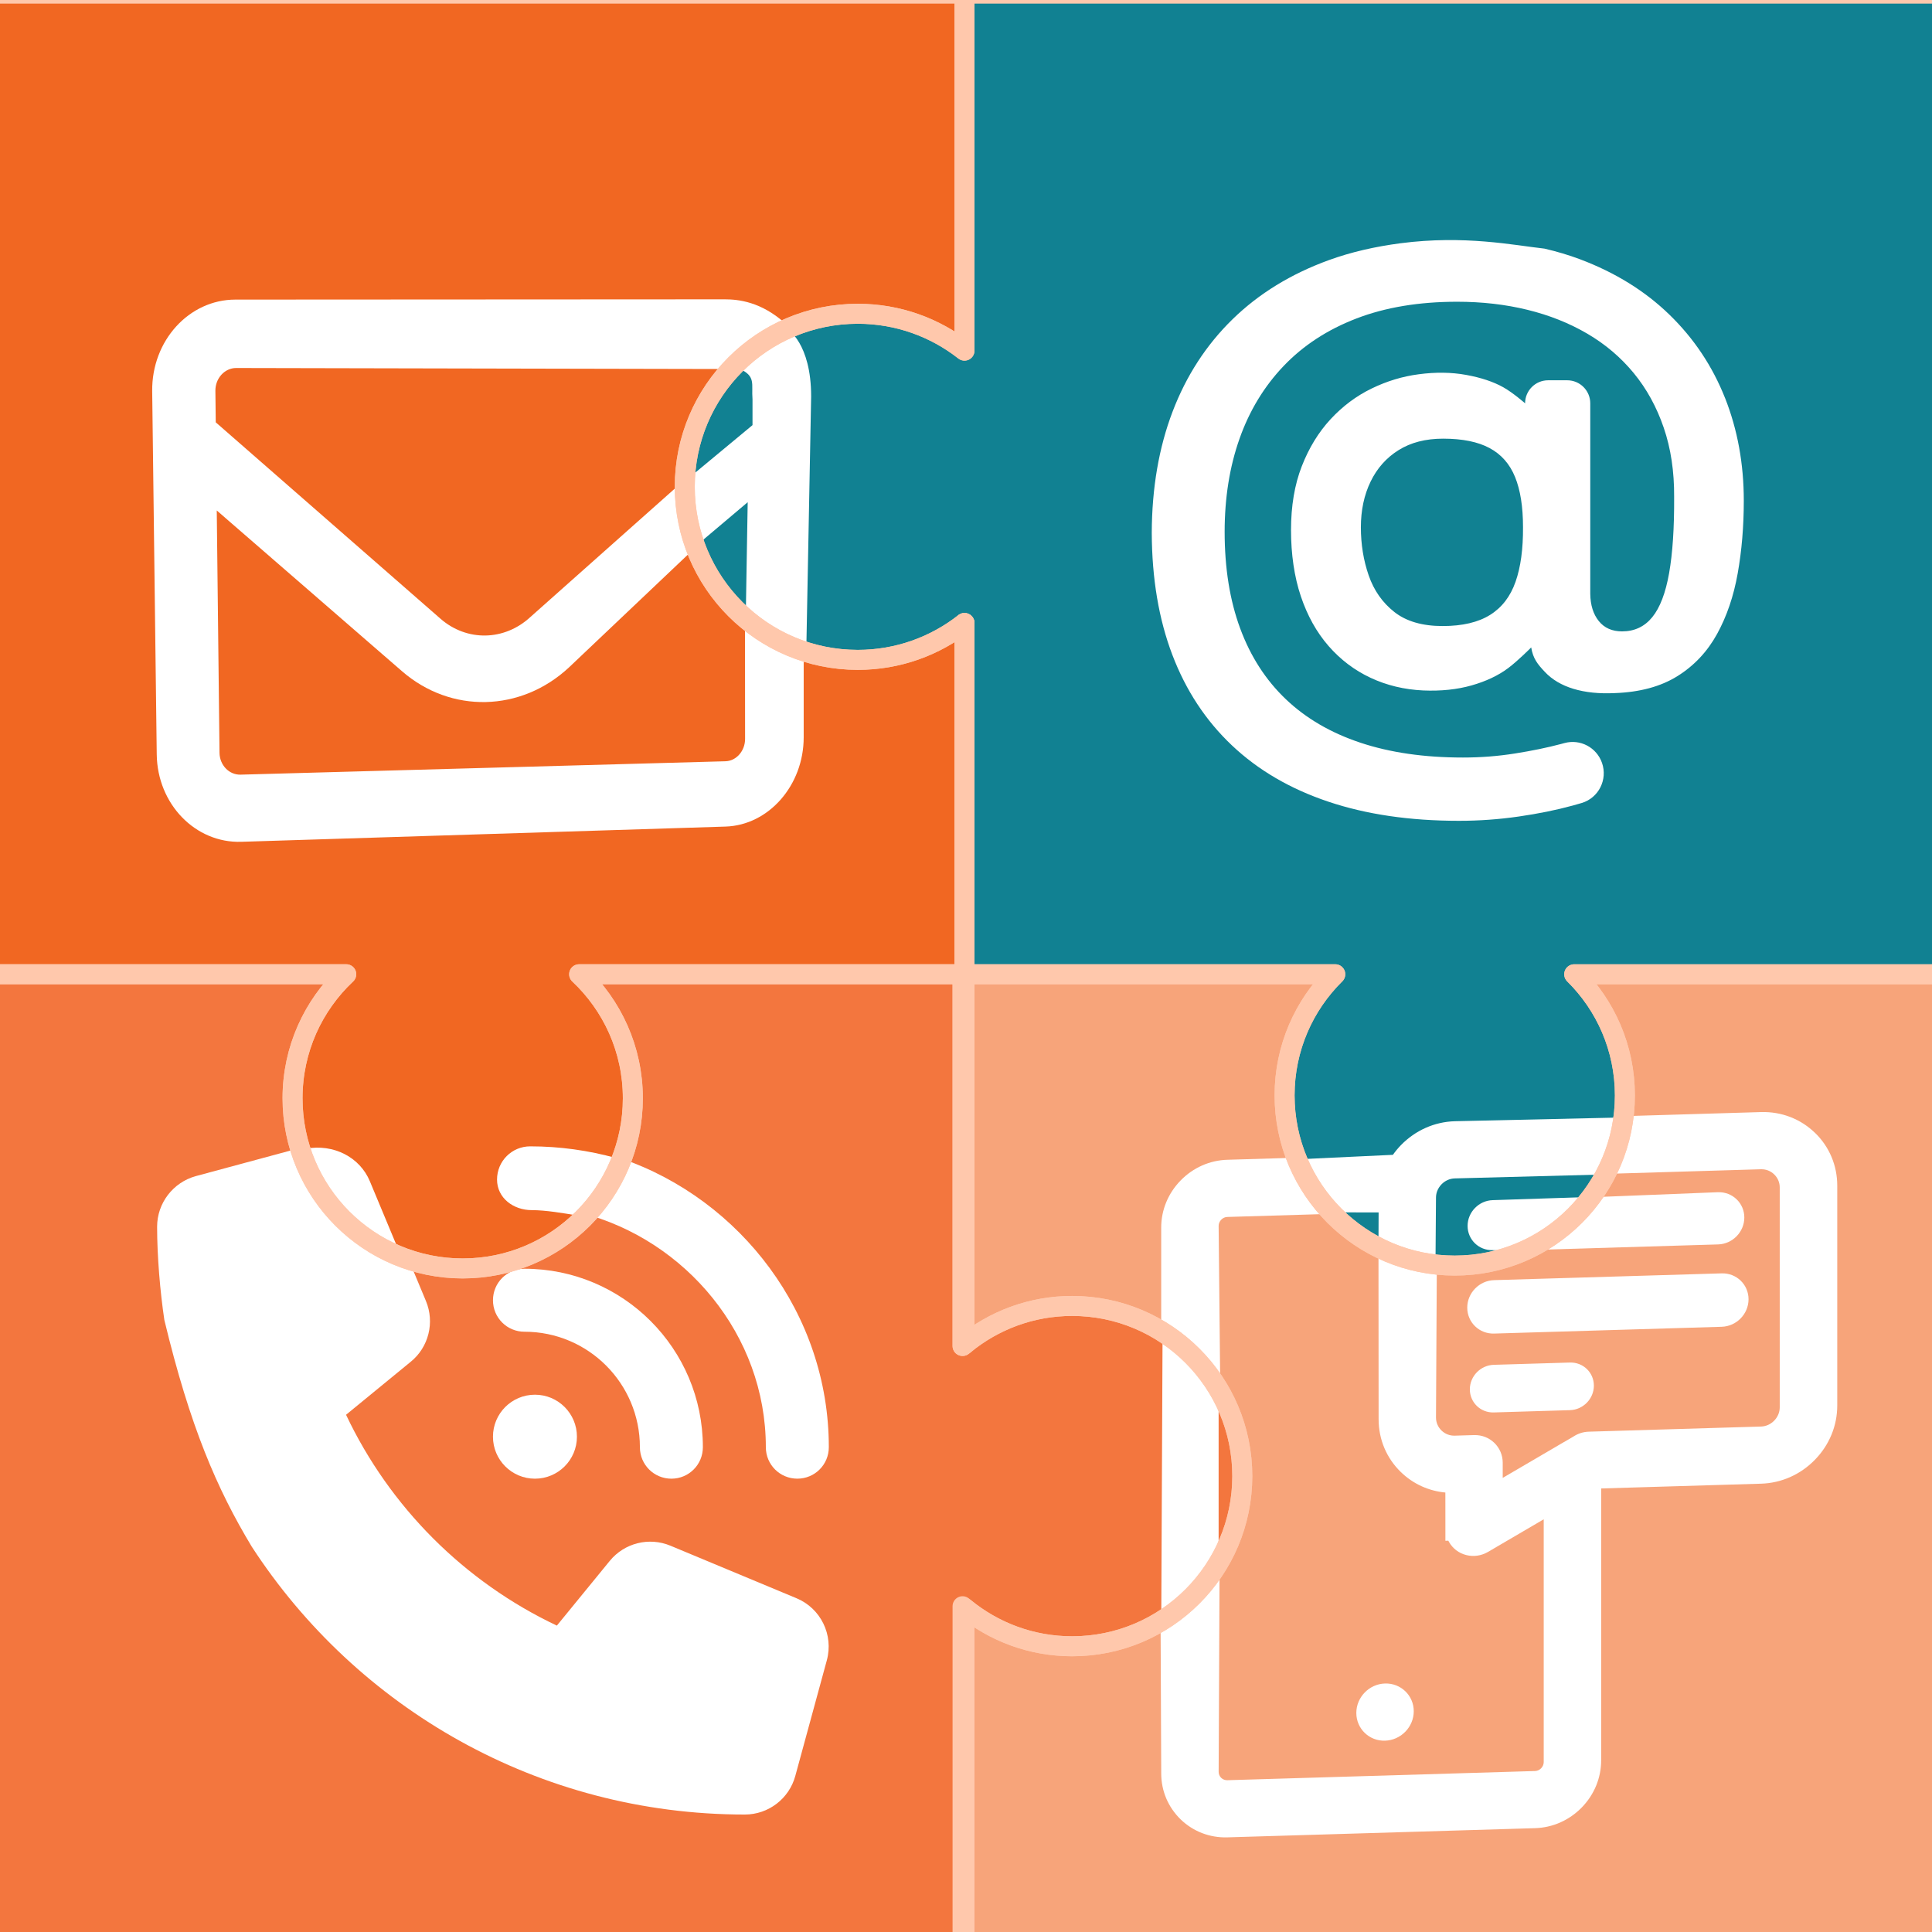
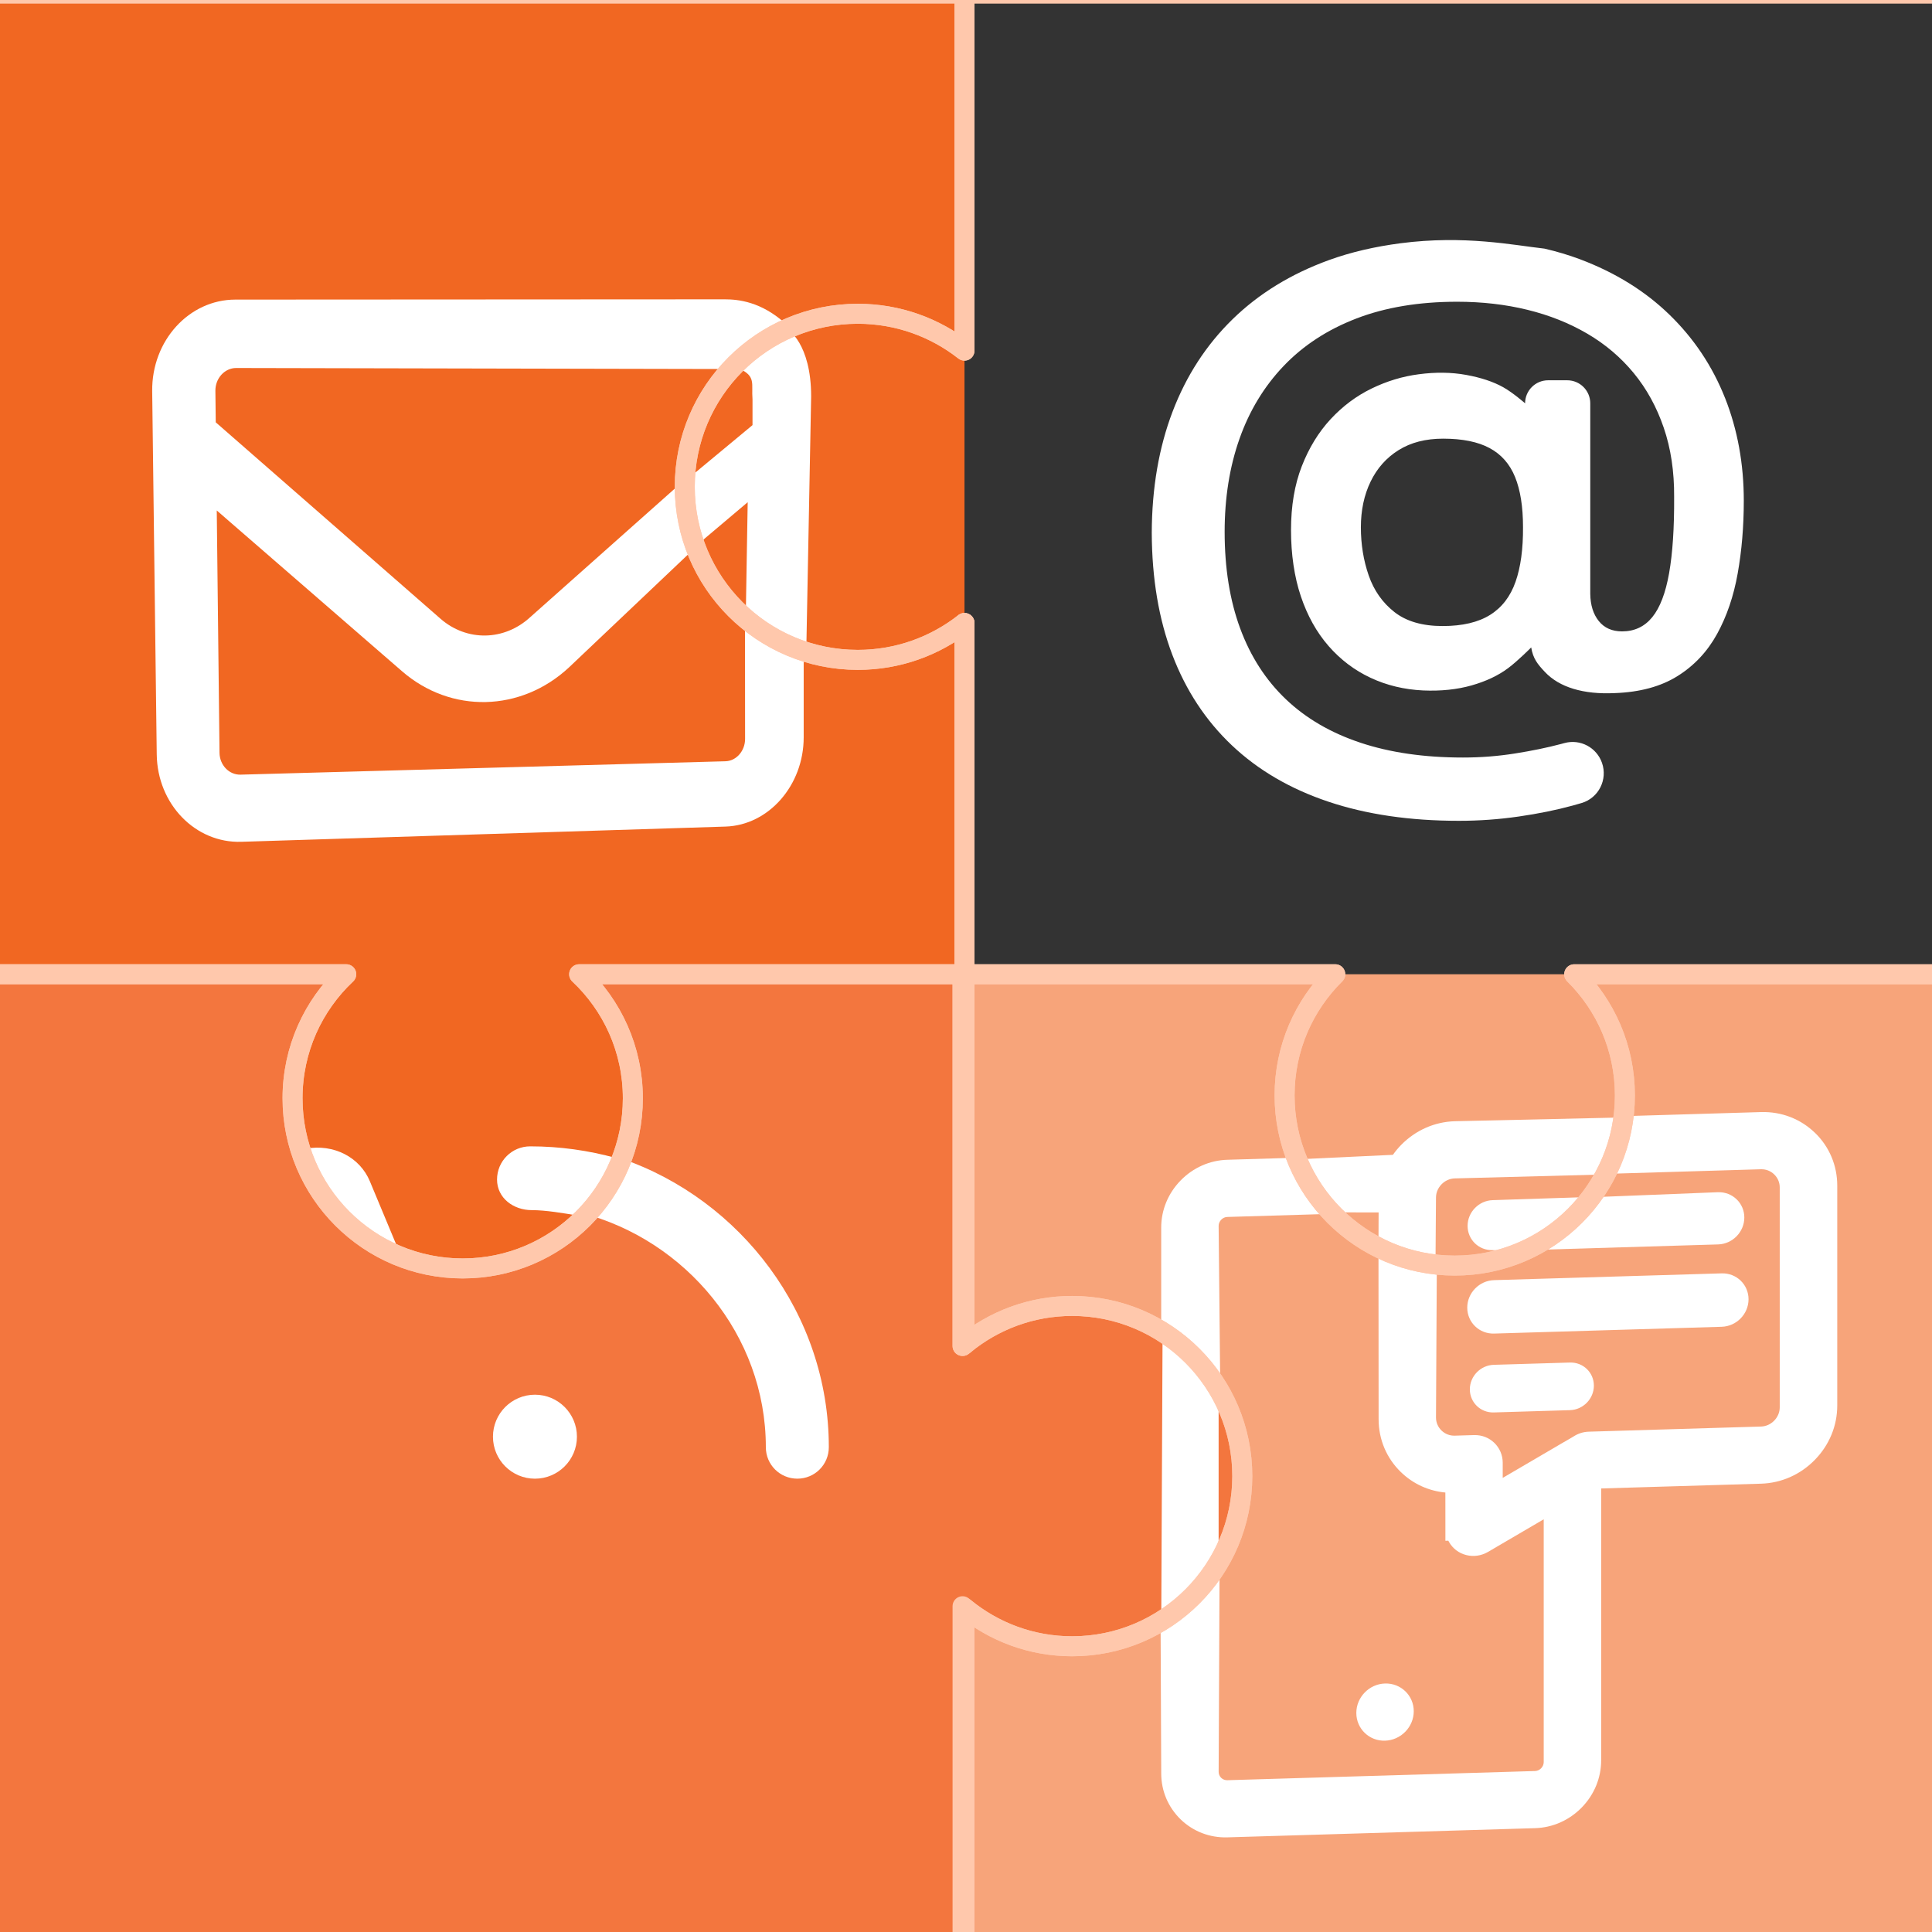
<svg xmlns="http://www.w3.org/2000/svg" width="2341" height="2341" viewBox="0 0 2341 2341" fill="none">
  <rect x="0" y="0" width="2341" height="2341" fill="#333333" stroke="none" />
  <g clip-path="url(#clip0_1061_372)">
-     <rect width="2341" height="2341" fill="white" />
    <g clip-path="url(#clip1_1061_372)">
      <path d="M2356.74 1180.5H1168.68V2368.74H2356.74V1180.5Z" fill="#F7A47A" />
      <path d="M1301.46 1589.39C1250.86 1589.39 1204.53 1607.65 1168.66 1637.91V1180.5H-19.419V2368.74H1168.65V1953.26C1204.53 1983.52 1250.84 2001.78 1301.44 2001.78C1415.3 2001.78 1507.61 1909.45 1507.61 1795.58C1507.61 1681.7 1415.3 1589.38 1301.44 1589.38L1301.46 1589.39Z" fill="#F3763E" />
      <path d="M1168.65 -7.744H-19.419V1180.5H419.565C379.533 1218.11 354.492 1271.5 354.492 1330.78C354.492 1444.66 446.803 1536.98 560.664 1536.98C674.526 1536.98 766.836 1444.66 766.836 1330.78C766.836 1271.51 741.796 1218.11 701.763 1180.5H1168.68V-7.744H1168.65Z" fill="#F16722" />
-       <path d="M2356.76 -7.744H1168.7V424.885C1133.07 396.917 1088.19 380.194 1039.39 380.194C923.589 380.194 829.728 474.068 829.728 589.884C829.728 705.7 923.589 799.574 1039.39 799.574C1088.19 799.574 1133.07 782.851 1168.7 754.883V1180.52H1617.97C1580.07 1217.9 1556.55 1269.85 1556.55 1327.31C1556.55 1441.18 1648.86 1533.51 1762.72 1533.51C1876.58 1533.51 1968.89 1441.18 1968.89 1327.31C1968.89 1269.85 1945.39 1217.92 1907.47 1180.52H2356.76V-7.744Z" fill="#118192" />
      <path d="M2090.15 482.082C2074.95 443.741 2052.59 410.215 2023.06 381.487C1993.53 352.759 1957.39 330.333 1914.64 314.208C1900.9 309.021 1886.45 304.756 1871.4 301.249C1833.77 297.081 1774.76 284.656 1697.07 294.738C1666.13 298.794 1637.16 305.418 1610.47 315.08C1564.43 331.771 1525.45 355.667 1493.56 386.754C1461.67 417.857 1437.42 455.197 1420.8 498.805C1404.19 542.414 1395.79 591.306 1395.59 645.514C1395.79 700.982 1404.09 750.311 1420.51 793.435C1436.92 836.591 1460.99 873.155 1492.69 903.143C1524.4 933.131 1563.32 955.881 1609.46 971.359C1655.6 986.854 1708.39 994.593 1767.84 994.577C1792.19 994.577 1816.29 992.848 1840.17 989.391C1864.05 985.949 1885.94 981.49 1905.84 976.045C1909.54 975.027 1913.09 974.009 1916.52 972.991C1937.07 966.835 1948.21 944.667 1941.15 924.406C1934.64 905.696 1914.84 895.177 1895.71 900.348C1894.26 900.735 1892.79 901.139 1891.27 901.543C1874.85 905.906 1856.36 909.719 1835.77 912.983C1815.21 916.263 1794.17 917.895 1772.64 917.895C1725.84 917.895 1684.46 911.932 1648.52 899.976C1612.56 888.02 1582.41 870.44 1558.07 847.255C1533.72 824.053 1515.27 795.47 1502.72 761.475C1490.17 727.48 1483.9 688.46 1483.9 644.415C1483.9 603.263 1489.89 565.697 1501.88 531.702C1513.87 497.707 1531.7 468.284 1555.39 443.45C1579.07 418.616 1608.45 399.421 1643.56 385.914C1678.67 372.406 1719.33 365.636 1765.56 365.62C1795.76 365.62 1824.16 368.868 1850.78 375.396C1877.39 381.907 1901.59 391.569 1923.38 404.333C1945.18 417.114 1963.92 433.013 1979.57 452.046C1995.24 471.079 2007.36 493.15 2015.95 518.259C2024.55 543.367 2028.75 571.336 2028.55 602.148C2028.75 639.665 2026.71 670.445 2022.46 694.471C2018.21 718.481 2011.43 736.27 2002.09 747.774C1992.75 759.294 1980.52 765.046 1965.44 765.046C1953.35 765.046 1943.96 760.877 1937.26 752.556C1930.56 744.219 1927.12 733.248 1926.92 719.66V488.707C1926.92 473.293 1914.42 460.787 1899.01 460.787H1875.85C1860.44 460.787 1847.95 473.293 1847.95 488.707C1847.95 488.707 1833.46 475.943 1821.49 469.237C1809.51 462.532 1794.55 457.556 1776.63 454.292C1758.7 451.028 1739.55 450.77 1719.17 453.484C1699.54 456.021 1680.47 461.789 1661.99 470.772C1643.5 479.74 1626.94 492.116 1612.3 507.902C1597.68 523.688 1586.02 542.721 1577.34 565.018C1568.66 587.315 1564.32 613.07 1564.32 642.25C1564.32 671.43 1568.28 698.898 1576.21 722.471C1584.14 746.045 1595.32 766.112 1609.76 782.69C1624.21 799.267 1641.19 812.145 1660.72 821.29C1680.25 830.435 1701.52 835.557 1724.56 836.623C1746.08 837.528 1765.6 835.492 1783.16 830.499C1800.72 825.507 1815.47 818.527 1827.45 809.543C1839.44 800.56 1855.34 784.499 1855.34 784.499C1857.6 798.088 1863.12 804.825 1871.9 814.148C1880.67 823.487 1892.24 830.338 1906.58 834.668C1920.91 839.014 1937.62 840.743 1956.68 839.822C1987.07 838.724 2012.35 831.889 2032.54 819.27C2052.74 806.667 2068.73 789.67 2080.52 768.278C2092.32 746.885 2100.67 722.358 2105.58 694.713C2110.49 667.068 2112.95 637.742 2112.95 606.736C2112.95 561.964 2105.35 520.408 2090.17 482.066L2090.15 482.082ZM1836.37 704.989C1830.15 722.746 1819.86 736.141 1805.52 745.092C1791.17 754.059 1772.01 758.567 1748.05 758.583C1723.51 758.583 1704.03 752.928 1689.6 741.602C1675.16 730.275 1664.79 715.491 1658.46 697.282C1652.14 679.057 1648.97 659.619 1648.97 638.954C1648.97 618.289 1652.88 599.837 1660.72 583.615C1668.55 567.393 1679.86 554.661 1694.69 545.403C1709.51 536.145 1727.49 531.524 1748.62 531.524C1772.01 531.524 1790.8 535.321 1804.95 542.931C1819.12 550.541 1829.39 562.239 1835.81 578.009C1842.22 593.778 1845.43 613.991 1845.43 638.647C1845.63 665.113 1842.61 687.232 1836.37 705.005V704.989Z" fill="white" />
      <path d="M913.574 423.867C911.668 425.322 904.333 432.722 901.926 434.935C900.763 436.002 896.627 445.47 895.512 446.585C916.482 455.907 910.262 464.956 911.813 483.86V515.124L830.86 582.29C830.666 582.937 834.074 592.744 833.767 593.358C830.714 599.595 834.349 604.668 834.931 611.422C835.609 619.226 835.028 621.229 836.675 628.904C838.598 637.871 833.638 640.844 837.257 649.295C837.984 650.991 845.157 657.535 845.997 659.199L905.981 608.53L903.655 745.996C914.172 753.833 941.732 771.525 954.317 776.291C966.902 781.058 965.868 786.422 977.031 785.614L982.863 480.402C982.863 415.934 954.253 398.597 953.736 398.856C940.327 405.739 943.009 401.554 930.44 409.924C927.483 411.895 915.69 422.268 913.558 423.9L913.574 423.867Z" fill="white" />
      <path d="M746.32 1403.16C713.25 1394.02 678.468 1389.03 642.49 1389.03C620.196 1389.03 602.264 1406.96 602.264 1429.26C602.264 1451.56 622.006 1466.31 644.3 1466.31C661.457 1466.31 682.652 1470.02 699.05 1472.72C728.872 1447.21 741.764 1414.56 746.32 1403.18V1403.16Z" fill="white" />
      <path d="M420.47 1467.47C442.829 1488.7 453.298 1496.91 480.454 1508.79L448.176 1431.38C436.125 1402.26 404.331 1385.67 370.648 1391.9C382.231 1418.43 399.614 1447.68 420.454 1467.47H420.47Z" fill="white" />
-       <path d="M635.479 1613.65C712.733 1613.65 775.367 1676.29 775.367 1753.55C775.367 1774.7 792.378 1791.72 813.525 1791.72C834.672 1791.72 851.667 1774.7 851.667 1753.55C851.667 1634.17 754.866 1537.33 635.479 1537.33C614.332 1537.33 597.337 1554.35 597.337 1575.5C597.337 1596.65 614.348 1613.65 635.479 1613.65Z" fill="white" />
      <path d="M648.193 1791.72C676.289 1791.72 699.066 1768.94 699.066 1740.84C699.066 1712.74 676.289 1689.96 648.193 1689.96C620.097 1689.96 597.321 1712.74 597.321 1740.84C597.321 1768.94 620.097 1791.72 648.193 1791.72Z" fill="white" />
      <path d="M752.862 1403.75C747.806 1416.72 740.778 1427.9 732.2 1440.25C726.95 1447.79 707.402 1466.82 704.559 1469.76C830.52 1502.37 927.968 1617.39 927.968 1753.54C927.968 1774.69 944.979 1791.7 966.126 1791.7C987.274 1791.7 1004.28 1774.69 1004.28 1753.54C1004.28 1592 897.483 1453.62 752.879 1403.73L752.862 1403.75Z" fill="white" />
-       <path d="M965.012 1936.53L812.41 1872.94C786.497 1862.13 756.61 1869.59 738.807 1891.37L674.752 1969.75C562.846 1916.81 472.231 1826.2 419.307 1714.27L497.676 1650.05C519.453 1632.4 526.917 1602.35 516.109 1576.44L495.236 1526.35C460.858 1513.87 433.701 1496.05 409.856 1472.8C388.661 1452.14 369.468 1421.7 358.855 1392.27L237.271 1425.09C209.613 1432.72 190.373 1457.84 190.373 1486.46C190.373 1522.37 194.007 1564.92 199.145 1599.41C230.211 1728.4 262.828 1804.12 305.09 1874.15C432.086 2069.48 652.216 2198.67 902.507 2198.67C931.118 2198.67 956.239 2179.43 963.703 2151.77L1001.85 2011.86C1010.28 1981.02 994.527 1948.75 964.963 1936.5L965.012 1936.53Z" fill="white" />
      <path d="M1915.68 1458.15C1915.97 1457.24 1925.18 1451.1 1925.77 1450.38L1808.7 1454.22C1791.93 1454.72 1778.28 1468.71 1778.28 1485.42C1778.28 1502.13 1791.93 1515.3 1808.7 1514.8L1831.82 1515.6C1865.26 1505.13 1890.94 1491.84 1908.7 1469.78C1908.81 1469.36 1915.47 1458.52 1915.69 1458.13L1915.68 1458.15Z" fill="white" />
      <path d="M2081.82 1444.59L1936.65 1450.38C1935.52 1452.06 1940.86 1452.01 1939.44 1453.43C1938.63 1454.24 1937.75 1454.93 1936.89 1455.68C1936.1 1457.07 1935.13 1458.34 1934.13 1459.59C1933.48 1460.41 1932.74 1461.15 1931.91 1461.82C1931.75 1461.94 1931.59 1462.07 1931.43 1462.19C1915.03 1484.39 1891.33 1499.54 1867.81 1514.25L2081.82 1507.86C2099.35 1507.35 2113.59 1492.72 2113.59 1475.29C2113.59 1457.86 2099.35 1444.09 2081.82 1444.61V1444.59Z" fill="white" />
      <path d="M1810.36 1615.88L2086.18 1607.65C2104.11 1607.12 2118.7 1592.16 2118.7 1574.32C2118.7 1556.48 2104.11 1542.39 2086.18 1542.93L1810.36 1551.15C1792.45 1551.68 1777.86 1566.64 1777.86 1584.48C1777.86 1602.32 1792.45 1616.41 1810.36 1615.88Z" fill="white" />
      <path d="M1643.45 2075.58C1643.45 2094.68 1659.05 2109.76 1678.25 2109.18C1697.44 2108.61 1713.04 2092.6 1713.04 2073.5C1713.04 2054.4 1697.44 2039.33 1678.25 2039.89C1659.05 2040.46 1643.45 2056.47 1643.45 2075.57V2075.58Z" fill="white" />
      <path d="M1931.3 1678.97C1931.3 1663.06 1918.29 1650.52 1902.33 1650.99L1809.97 1653.75C1794 1654.23 1781.01 1667.55 1781.01 1683.46C1781.01 1699.38 1794.01 1711.92 1809.97 1711.45L1902.33 1708.68C1918.31 1708.2 1931.3 1694.89 1931.3 1678.97Z" fill="white" />
      <path d="M1616.73 1469.02L1670.46 1469.09L1670.31 1504.75C1678.46 1514.33 1692.25 1513.99 1703.71 1517.95C1715.31 1521.95 1727.16 1525.35 1739.42 1525.72L1739.99 1451.17C1739.99 1448.74 1740.39 1446.3 1741.19 1443.93L1741.31 1443.59C1742.43 1440.46 1744.29 1437.5 1746.69 1435.03C1751.02 1430.58 1756.71 1428.05 1762.72 1427.87L1940.54 1423.2C1945.42 1412.97 1951.9 1404.75 1954.51 1393.68C1957.52 1381.06 1962.33 1366.84 1963.84 1354.08L1762.8 1358.59C1738.21 1359.31 1715.05 1369.59 1697.53 1387.54C1693.96 1391.22 1690.7 1395.15 1687.78 1399.3L1575.58 1404.57C1586.39 1437.29 1602.99 1459.94 1616.74 1469.04L1616.73 1469.02Z" fill="white" />
      <path d="M2199.07 1372.55C2181.59 1355.66 2158.42 1346.78 2133.84 1347.5L1969.49 1352.41C1968.83 1375.91 1965.42 1401.08 1954.66 1422.13L2133.76 1416.78C2139.75 1416.61 2145.45 1418.82 2149.78 1423.01C2154.11 1427.19 2156.5 1432.78 2156.5 1438.76V1705.21C2156.5 1711.2 2154.13 1716.94 2149.81 1721.37C2145.48 1725.81 2139.78 1728.36 2133.79 1728.54L1925.1 1734.76C1918.39 1734.96 1911.91 1737.06 1906.29 1740.8L1895.11 1747.35L1895.06 1747.32L1889.36 1750.64C1888.65 1751.03 1887.94 1751.45 1887.26 1751.89L1820.85 1790.75V1772.47C1820.85 1753.37 1805.24 1738.3 1786.06 1738.88L1762.72 1739.58C1756.71 1739.75 1751.02 1737.56 1746.71 1733.39C1742.38 1729.19 1739.99 1723.58 1739.99 1717.6L1740.98 1538.13C1726.08 1538.61 1712.27 1533.83 1698.26 1528.8C1689.55 1525.69 1678.37 1525.99 1670.31 1521.03L1670.46 1719.69C1670.46 1744.17 1680.09 1766.95 1697.55 1783.82C1712.28 1798.05 1731.06 1806.6 1751.35 1808.49L1751.4 1866.96L1754.93 1866.85C1755.19 1867.38 1755.47 1867.88 1755.76 1868.4C1760.25 1876.35 1767.66 1881.97 1776.6 1884.25C1785.5 1886.53 1794.89 1885.17 1803.03 1880.44L1870.52 1840.93V2135.11C1870.52 2137.87 1869.41 2140.54 1867.37 2142.64C1865.39 2144.69 1862.77 2145.87 1859.99 2145.95L1487.16 2157.08C1484.35 2157.16 1481.72 2156.16 1479.67 2154.19C1477.71 2152.3 1476.63 2149.7 1476.63 2146.87L1477.74 1902.35C1470.89 1911.22 1452.48 1934.42 1443.96 1942.33C1433.74 1951.85 1433.2 1954.21 1420.28 1959.82C1416.13 1961.63 1410.6 1969.93 1406.31 1971.08L1407.06 2148.92C1407.06 2170.04 1415.38 2189.77 1430.67 2204.63C1445.87 2219.26 1465.93 2226.95 1487.18 2226.32L1860.01 2215.18C1881.36 2214.55 1901.48 2205.64 1916.63 2190.09C1931.78 2174.53 1940.12 2154.27 1940.12 2133.02V1803.56L2133.85 1797.78C2158.46 1797.05 2181.62 1786.77 2199.09 1768.85C2216.57 1750.97 2226.2 1727.6 2226.2 1703.09V1436.64C2226.2 1412.15 2216.57 1389.38 2199.1 1372.51L2199.07 1372.55Z" fill="white" />
      <path d="M1603.71 1469.59C1601.04 1466.99 1598.2 1464.71 1595.85 1461.78C1592.74 1457.89 1590.07 1453.7 1587.36 1449.54C1581.9 1441.12 1577.05 1432.15 1572.88 1423.04C1569.88 1416.48 1567.57 1409.68 1565.01 1402.97L1487.15 1405.3C1465.79 1405.93 1445.69 1414.85 1430.54 1430.39C1415.38 1445.93 1407.03 1466.19 1407.03 1487.46V1607.94C1410.22 1610.46 1413.33 1613.08 1416.61 1615.28C1427.11 1622.35 1437.21 1631.18 1446.66 1639.9C1455.79 1648.34 1457.87 1656.2 1466.08 1665.53C1466.69 1666.24 1477.89 1674.14 1478.5 1674.85L1476.61 1485.41C1476.61 1482.64 1477.73 1479.98 1479.73 1477.91C1481.75 1475.84 1484.38 1474.66 1487.15 1474.58L1605.21 1471.06C1604.71 1470.57 1604.22 1470.09 1603.72 1469.6L1603.71 1469.59Z" fill="white" />
      <path d="M1432.69 1641.44C1424.98 1634.09 1417.47 1633.81 1408.62 1628.24L1407.05 1972.26C1408.05 1971.89 1409.08 1971.64 1410.07 1971.22C1421.25 1966.46 1430.25 1958.33 1439 1950.17C1446.95 1942.77 1454.71 1935.14 1461.06 1926.31C1467.03 1917.99 1472.02 1909.03 1476.6 1899.87V1700.81C1470.43 1692.57 1459.75 1670.08 1452.86 1662.41C1445.32 1654.01 1440.85 1649.22 1432.67 1641.44H1432.69Z" fill="white" />
      <path d="M932.992 776.259C921.344 770.039 911.457 760.619 902.717 754.705L902.814 895.371C902.83 909.897 892.152 922.063 879.066 922.419L291.488 938.641C277.626 939.028 266.14 927.104 265.979 912.126L262.651 618.531L486.997 813.227C546.464 864.931 631.166 862.846 689.34 808.784L837.871 667.908C830.342 652.106 829.454 650.62 826.223 632.378C824.333 621.714 828.452 594.57 827.968 582.872L642.749 747.564C611.262 776.744 565.721 777.665 533.653 749.632L261.423 511.731L260.987 473.632C260.809 458.444 272.118 445.971 286.092 445.906L886.191 447.166C894.252 431.074 895.528 432.738 908.323 421.541C920.73 410.667 936.562 397.935 951.425 391.827C922.297 365.62 894.834 362.696 878.21 362.696L285.187 363.019C228.967 363.051 183.652 412.897 184.411 474.068L189.92 914.13C190.679 974.332 236.722 1021.75 292.344 1020.01L879.163 1001.56C931.49 999.909 973.832 951.486 973.832 893.481V794.889C959.05 793.273 947.516 781.284 932.976 776.243L932.992 776.259Z" fill="white" />
      <path d="M1166.32 1180.5V1630.93C1167.1 1630.29 1167.9 1629.67 1168.68 1629.03V754.867C1168.68 754.867 1168.66 754.867 1168.65 754.883V1180.5H1166.32Z" stroke="#FFC8AC" stroke-width="24.21" stroke-linejoin="round" />
      <path d="M1968.88 1327.29C1968.88 1441.17 1876.57 1533.49 1762.7 1533.49C1648.84 1533.49 1556.53 1441.17 1556.53 1327.29C1556.53 1269.83 1580.04 1217.9 1617.95 1180.5H1168.68V1629.03C1204.22 1599.93 1249.6 1582.41 1299.12 1582.41C1412.98 1582.41 1505.29 1674.74 1505.29 1788.61C1505.29 1902.49 1412.98 1994.81 1299.12 1994.81C1249.6 1994.81 1204.22 1977.3 1168.68 1948.2V2368.78H2356.75V1180.53H1907.45C1945.35 1217.92 1968.88 1269.87 1968.88 1327.32V1327.29Z" stroke="#FFC8AC" stroke-width="24.21" stroke-linejoin="round" />
      <path d="M1505.29 1788.6C1505.29 1674.72 1412.98 1582.4 1299.12 1582.4C1249.6 1582.4 1204.22 1599.91 1168.68 1629.01C1167.9 1629.66 1167.1 1630.27 1166.32 1630.92V1180.48H701.731C741.764 1218.1 766.804 1271.48 766.804 1330.76C766.804 1444.64 674.494 1536.96 560.632 1536.96C446.771 1536.96 354.46 1444.64 354.46 1330.76C354.46 1271.5 379.501 1218.1 419.533 1180.48H-19.418V1173.49H-21.745V2361.73H1166.32V1946.25C1167.1 1946.89 1167.9 1947.51 1168.68 1948.15C1204.22 1977.25 1249.6 1994.77 1299.12 1994.77C1412.98 1994.77 1505.29 1902.44 1505.29 1788.57V1788.6Z" stroke="#FFC8AC" stroke-width="24.21" stroke-linejoin="round" />
      <path d="M419.565 1180.5C379.533 1218.11 354.492 1271.5 354.492 1330.78C354.492 1444.66 446.803 1536.98 560.664 1536.98C674.526 1536.98 766.836 1444.66 766.836 1330.78C766.836 1271.51 741.796 1218.11 701.763 1180.5H1168.68V754.883C1133.06 782.835 1088.19 799.558 1039.41 799.558C923.606 799.558 829.744 705.684 829.744 589.868C829.744 474.052 923.606 380.178 1039.41 380.178C1088.19 380.178 1133.06 396.901 1168.68 424.853V-7.744H-19.419V1180.5H419.565Z" stroke="#FFC8AC" stroke-width="24.21" stroke-linejoin="round" />
      <path d="M1168.68 -7.744V424.885C1168.68 424.885 1168.66 424.885 1168.65 424.869C1133.02 396.917 1088.16 380.194 1039.37 380.194C923.573 380.194 829.712 474.068 829.712 589.884C829.712 705.7 923.573 799.574 1039.37 799.574C1088.16 799.574 1133.02 782.851 1168.65 754.899C1168.65 754.899 1168.66 754.899 1168.68 754.883V1180.52H1617.95C1580.05 1217.9 1556.53 1269.85 1556.53 1327.31C1556.53 1441.18 1648.84 1533.51 1762.7 1533.51C1876.57 1533.51 1968.88 1441.18 1968.88 1327.31C1968.88 1269.85 1945.37 1217.92 1907.45 1180.52H2356.74V-7.744H1168.68Z" stroke="#FFC8AC" stroke-width="24.21" stroke-linejoin="round" />
    </g>
  </g>
  <defs>
    <clipPath id="clip0_1061_372">
      <rect width="2341" height="2341" fill="white" />
    </clipPath>
    <clipPath id="clip1_1061_372">
      <rect width="2395" height="2393" fill="white" transform="translate(-30 -16)" />
    </clipPath>
  </defs>
</svg>